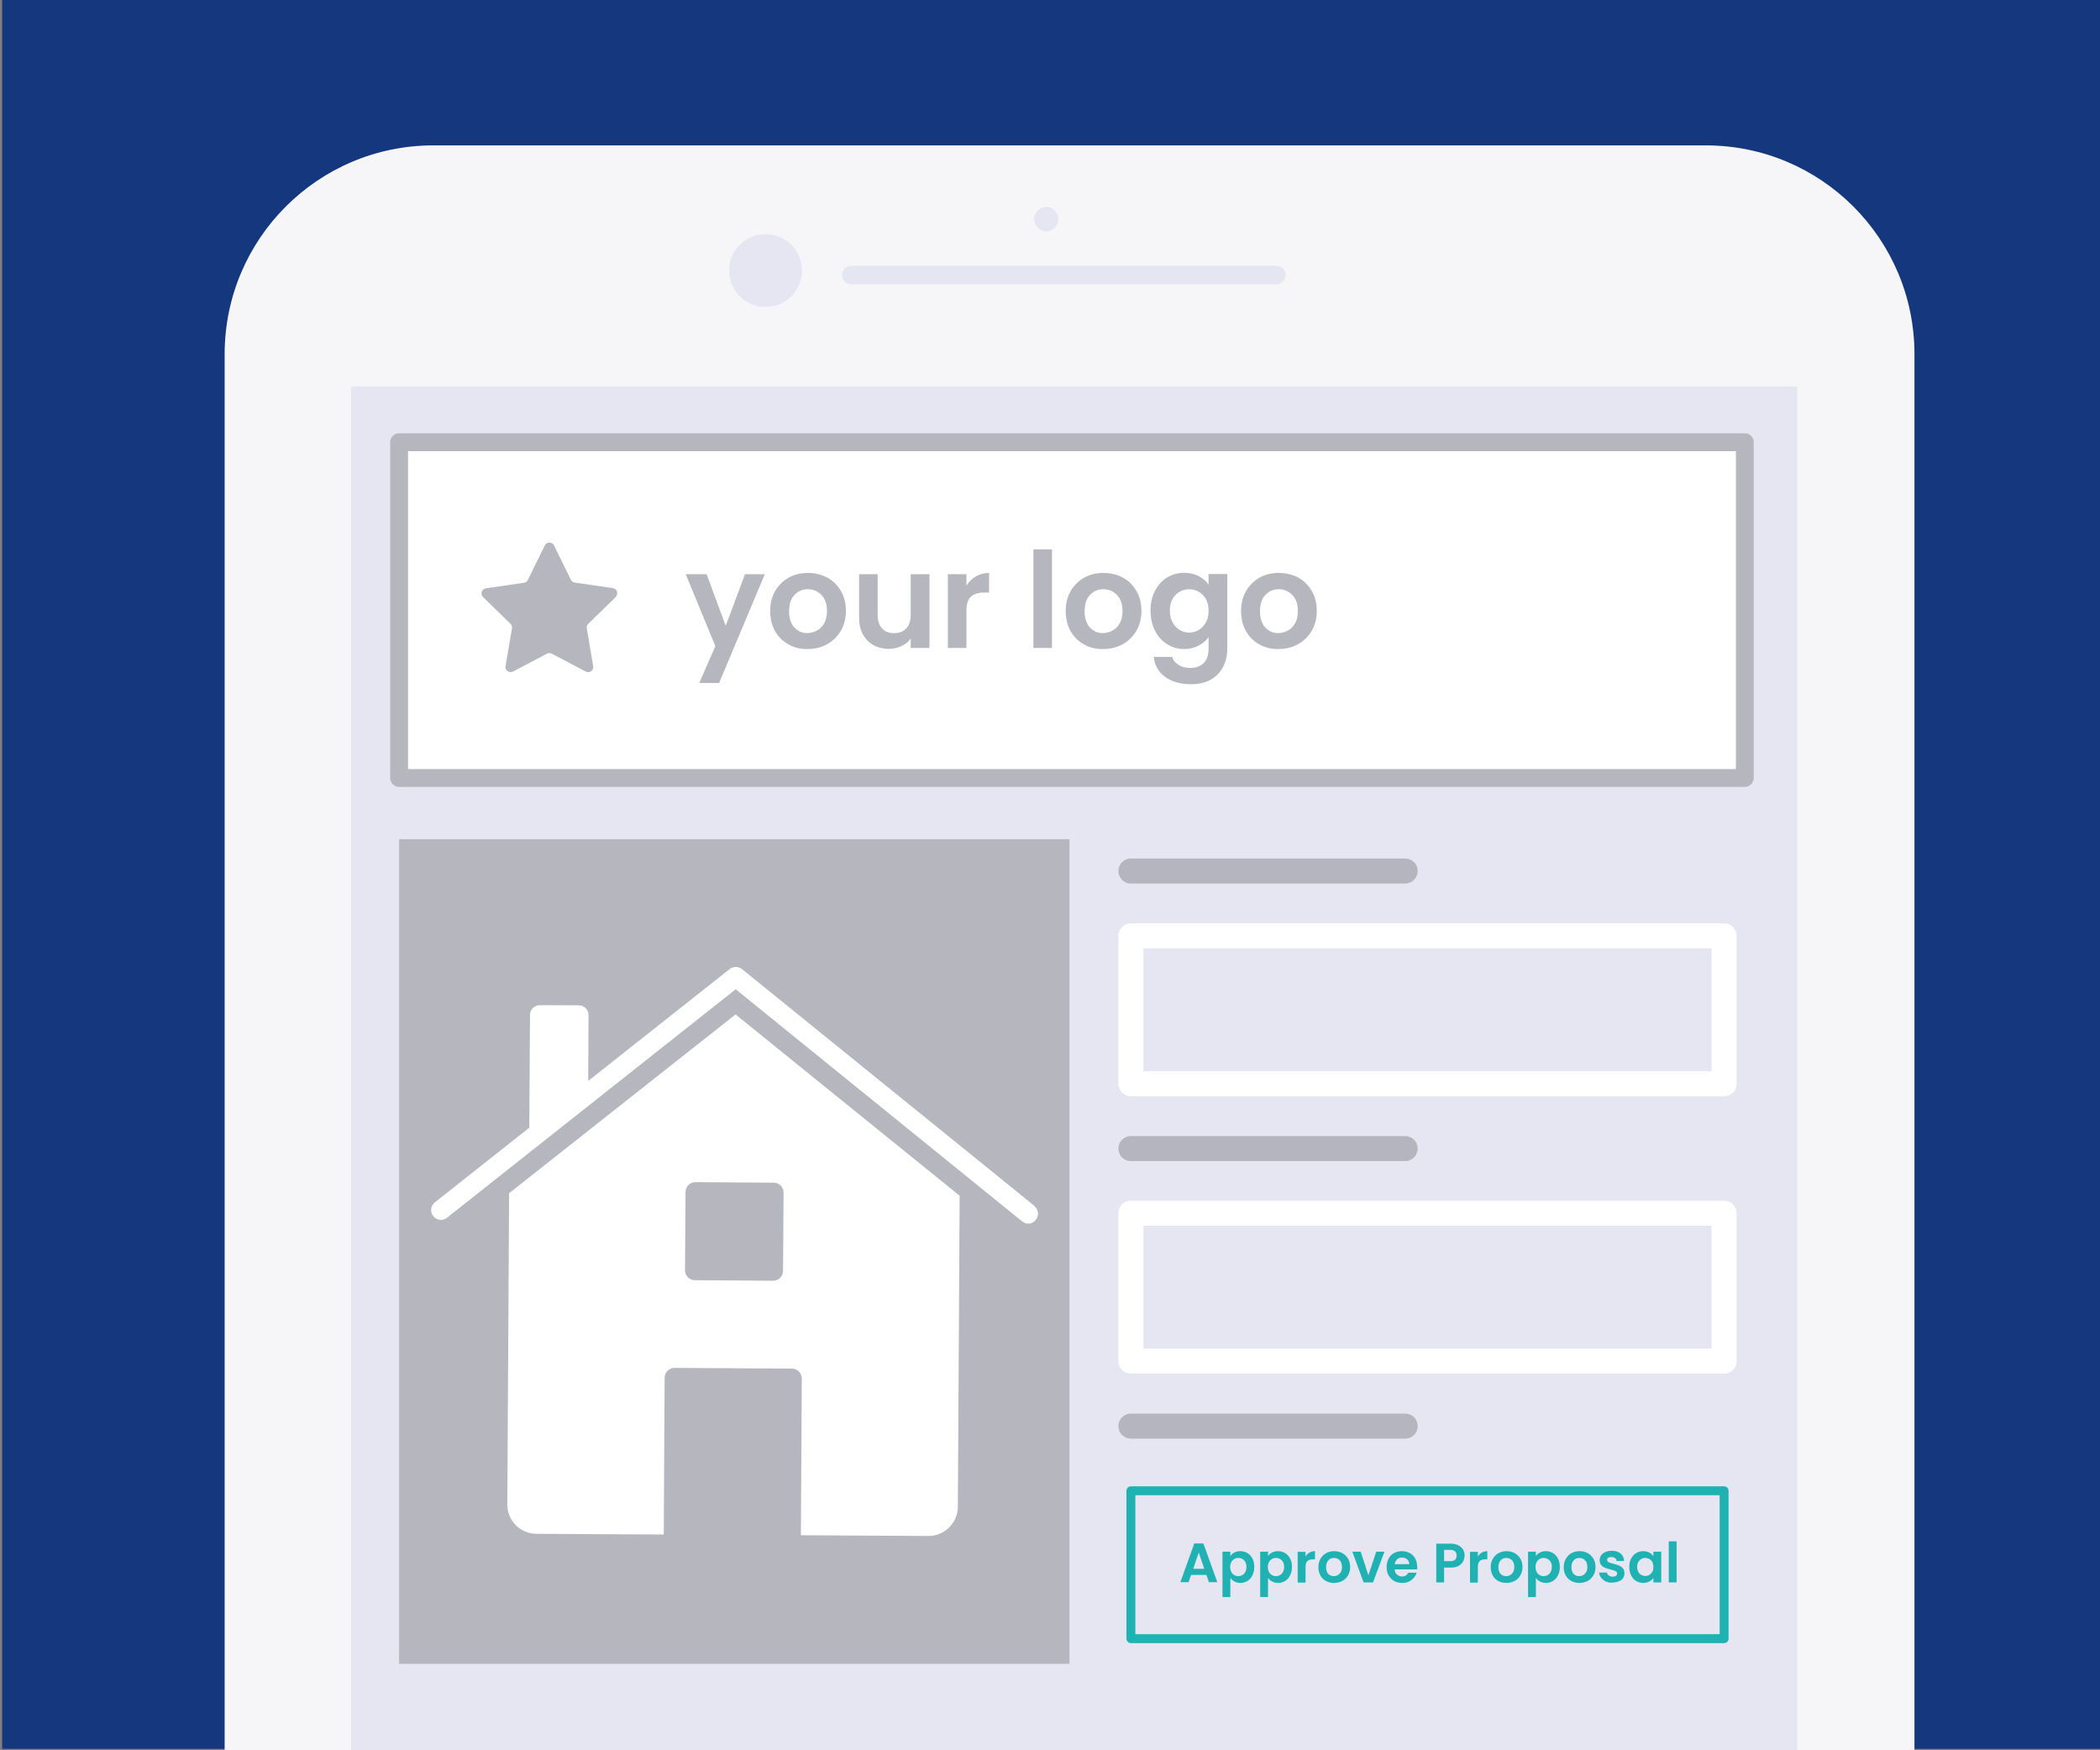
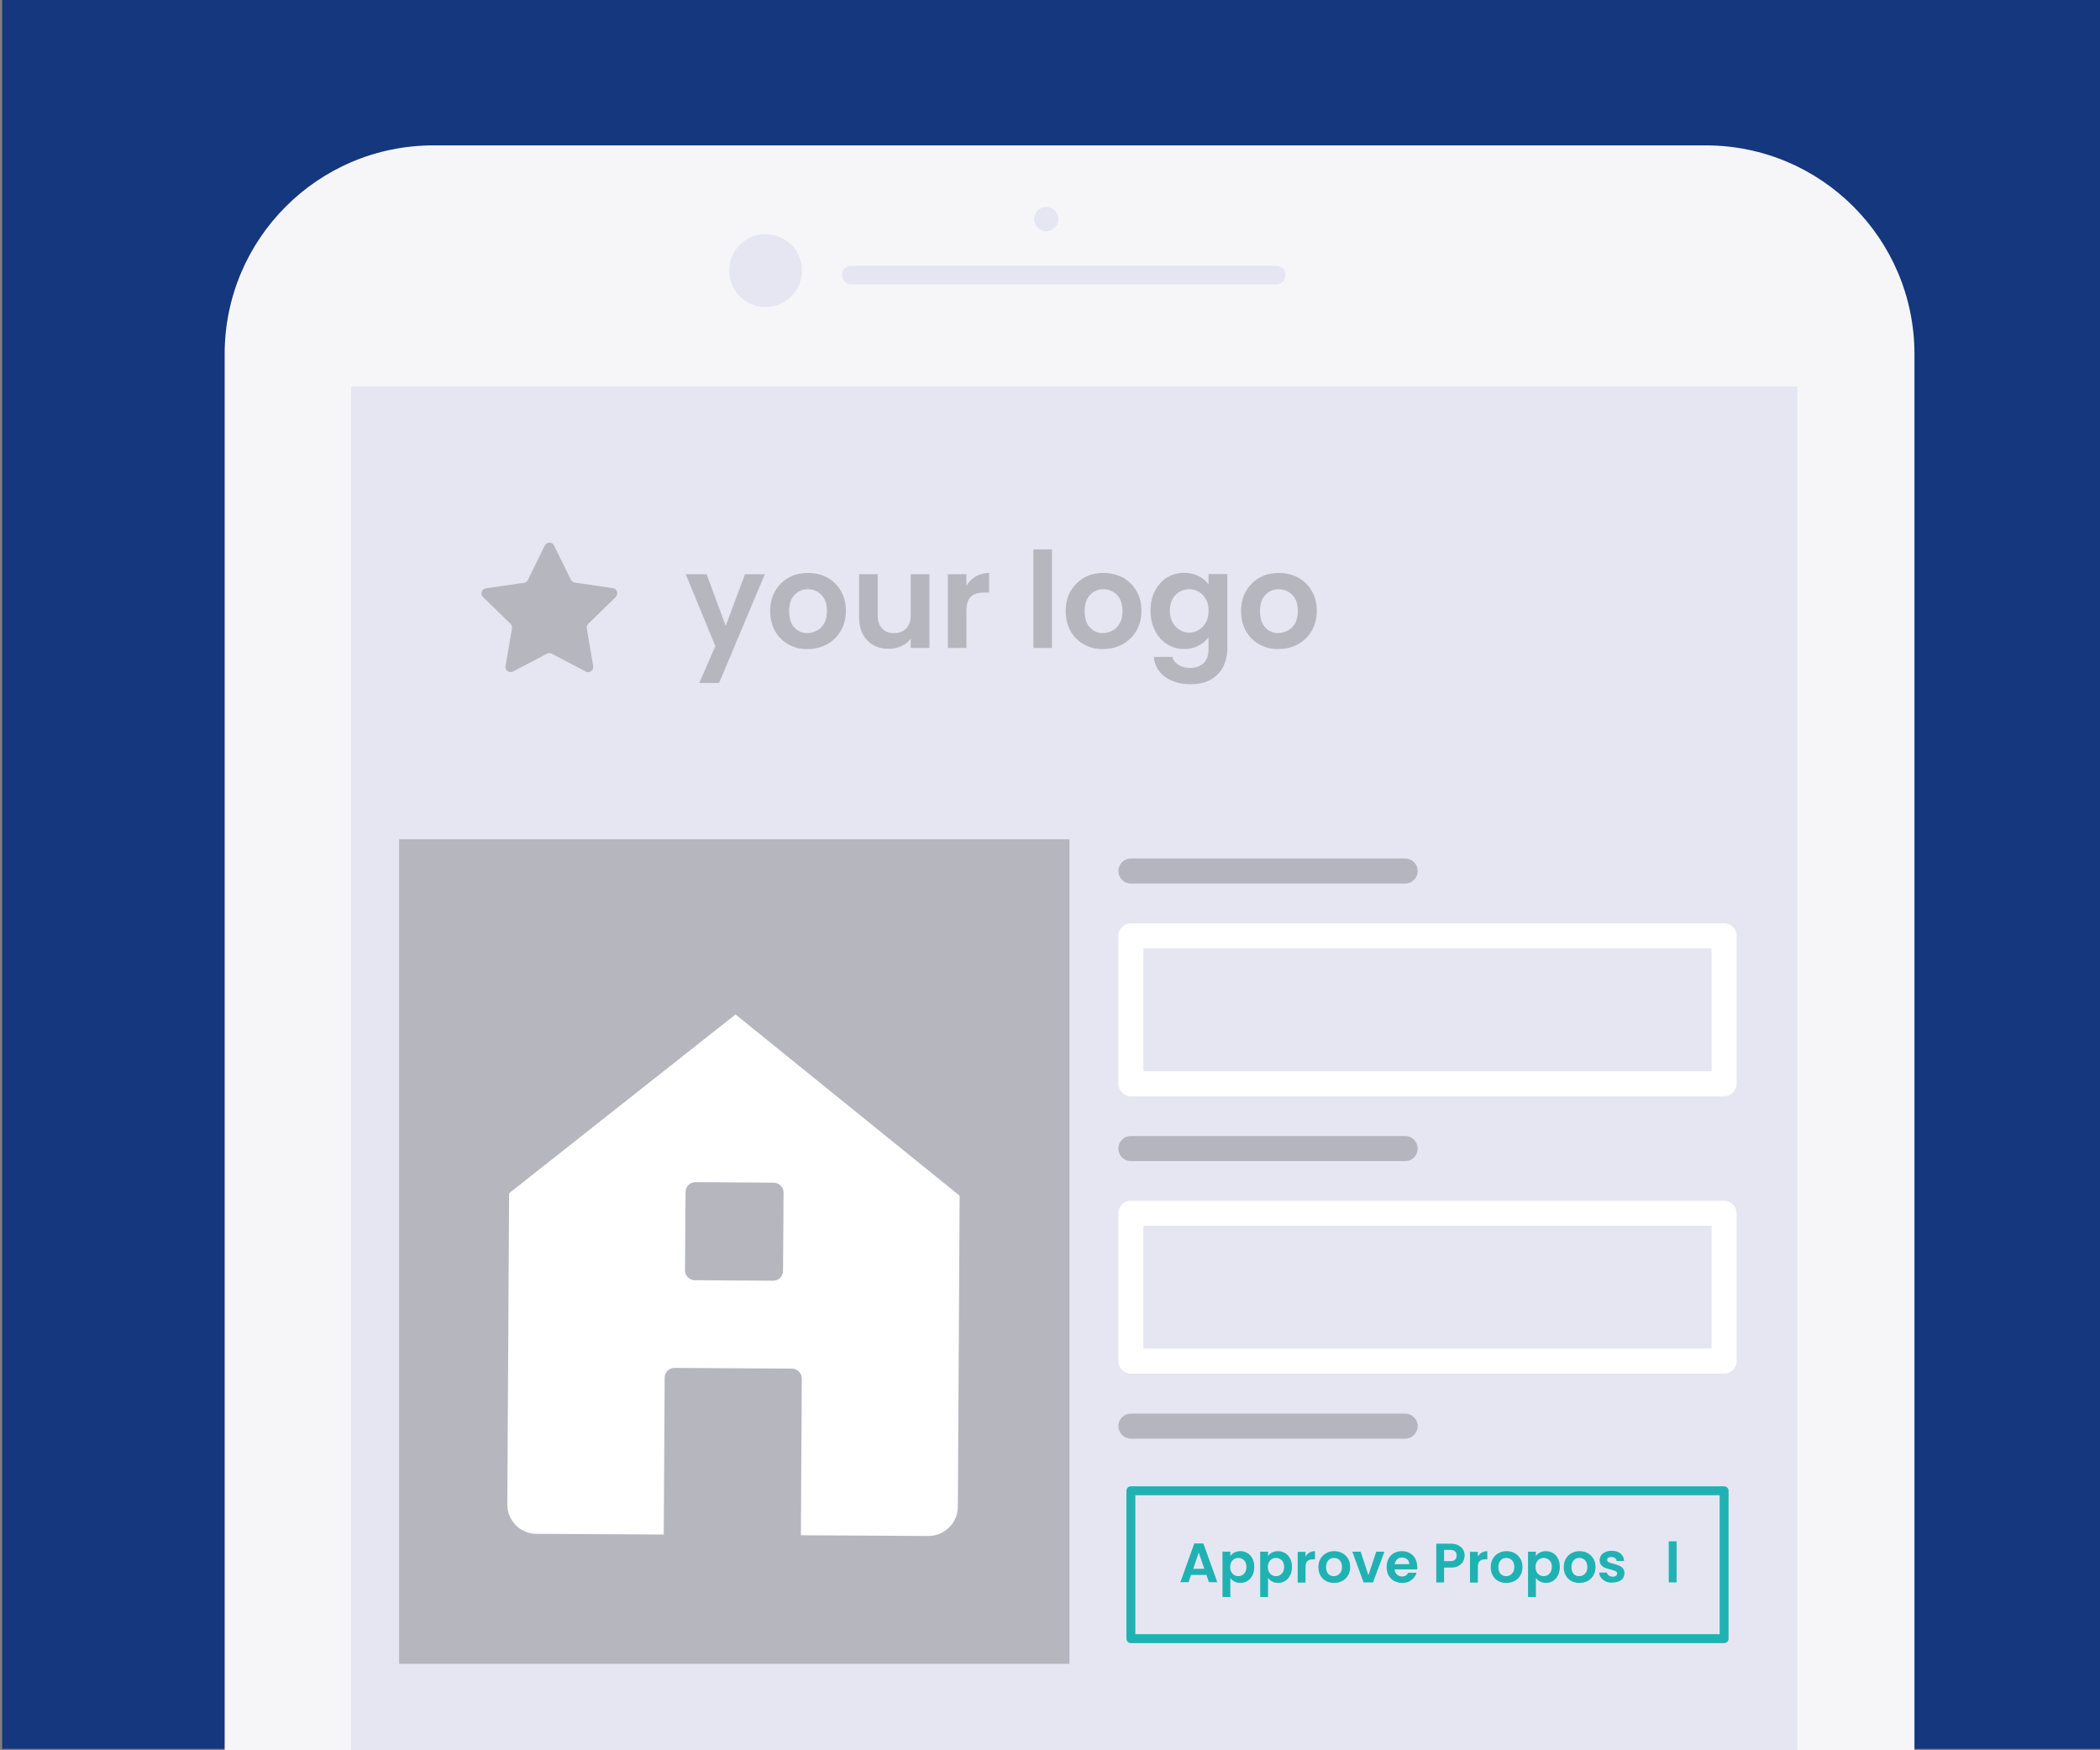
<svg xmlns="http://www.w3.org/2000/svg" version="1.1" id="Layer_1" x="0px" y="0px" viewBox="0 0 1176 980" style="enable-background:new 0 0 1176 980;" xml:space="preserve">
  <rect x="0" y="0" width="1176" height="980" fill="#808080" stroke="none" />
  <style type="text/css">
	.st0{fill:#14377D;}
	.st1{fill:#F6F6F8;}
	.st2{fill:#E6E6F2;}
	.st3{fill:#FFFFFF;stroke:#B6B6BF;stroke-width:10;stroke-linecap:round;stroke-linejoin:round;}
	.st4{enable-background:new    ;}
	.st5{fill:#B6B6BF;}
	.st6{fill:#FFFFFF;}
	.st7{fill:none;stroke:#FFFFFF;stroke-width:14;stroke-linecap:round;stroke-linejoin:round;}
	.st8{fill:none;stroke:#20B2B3;stroke-width:5;stroke-linecap:round;stroke-linejoin:round;}
	.st9{fill:none;stroke:#B5B5BF;stroke-width:14;stroke-linecap:round;stroke-linejoin:round;}
	.st10{fill:#20B2B3;}
</style>
  <rect x="1.2" y="-0.8" class="st0" width="1176" height="980" />
  <path class="st1" d="M242.7,81.4h712.5c64.6,0,116.9,52.3,116.9,116.9V984l0,0H125.8l0,0V198.3C125.8,133.8,178.1,81.4,242.7,81.4  C242.7,81.4,242.7,81.4,242.7,81.4z" />
  <path class="st2" d="M476.7,148.8h238c2.9,0,5.2,2.3,5.2,5.2v0c0,2.9-2.3,5.2-5.2,5.2h-238c-2.9,0-5.2-2.3-5.2-5.2v0  C471.5,151.2,473.8,148.8,476.7,148.8z" />
  <circle class="st2" cx="428.7" cy="151.5" r="20.4" />
  <circle class="st2" cx="585.9" cy="122.7" r="6.8" />
  <rect x="196.6" y="216.4" class="st2" width="809.9" height="767.5" />
-   <rect x="223.5" y="247.6" class="st3" width="753.6" height="188" />
  <g class="st4">
    <path class="st5" d="M428.3,321.5l-25.6,60.9h-11.1l9-20.6L384,321.5h11.7l10.7,28.9l10.8-28.9H428.3z" />
    <path class="st5" d="M441.5,360.8c-3.2-1.8-5.7-4.3-7.5-7.5c-1.8-3.2-2.7-7-2.7-11.2c0-4.2,0.9-8,2.8-11.2c1.9-3.2,4.4-5.7,7.6-7.5   c3.2-1.8,6.8-2.6,10.8-2.6c4,0,7.6,0.9,10.8,2.6c3.2,1.8,5.8,4.3,7.6,7.5c1.9,3.2,2.8,7,2.8,11.2c0,4.2-1,8-2.9,11.2   c-1.9,3.2-4.5,5.7-7.8,7.5c-3.3,1.8-6.9,2.6-10.9,2.6C448.3,363.5,444.7,362.6,441.5,360.8z M457.6,353c1.7-0.9,3-2.3,4-4.1   c1-1.8,1.5-4.1,1.5-6.7c0-3.9-1-6.9-3.1-9.1c-2.1-2.1-4.6-3.2-7.6-3.2c-3,0-5.5,1.1-7.5,3.2c-2,2.1-3,5.1-3,9.1s1,7,2.9,9.1   c2,2.1,4.4,3.2,7.4,3.2C454.1,354.4,455.9,353.9,457.6,353z" />
    <path class="st5" d="M520.5,321.5v41.3H510v-5.2c-1.3,1.8-3.1,3.2-5.3,4.2s-4.5,1.5-7,1.5c-3.2,0-6.1-0.7-8.6-2.1   c-2.5-1.4-4.4-3.4-5.9-6c-1.4-2.7-2.1-5.8-2.1-9.5v-24.2h10.4v22.8c0,3.3,0.8,5.8,2.5,7.6c1.6,1.8,3.9,2.6,6.7,2.6   c2.9,0,5.1-0.9,6.8-2.6c1.6-1.8,2.5-4.3,2.5-7.6v-22.8H520.5z" />
    <path class="st5" d="M546.5,322.7c2.2-1.2,4.6-1.9,7.4-1.9v11h-2.8c-3.3,0-5.8,0.8-7.4,2.3c-1.7,1.5-2.5,4.2-2.5,8.1v20.6h-10.4   v-41.3h10.4v6.4C542.6,325.7,544.3,324,546.5,322.7z" />
    <path class="st5" d="M589.1,307.6v55.2h-10.4v-55.2H589.1z" />
    <path class="st5" d="M607,360.8c-3.2-1.8-5.7-4.3-7.5-7.5c-1.8-3.2-2.7-7-2.7-11.2c0-4.2,0.9-8,2.8-11.2c1.9-3.2,4.4-5.7,7.6-7.5   c3.2-1.8,6.8-2.6,10.8-2.6c4,0,7.6,0.9,10.8,2.6c3.2,1.8,5.8,4.3,7.6,7.5c1.9,3.2,2.8,7,2.8,11.2c0,4.2-1,8-2.9,11.2   c-1.9,3.2-4.5,5.7-7.8,7.5c-3.3,1.8-6.9,2.6-10.9,2.6C613.8,363.5,610.2,362.6,607,360.8z M623.1,353c1.7-0.9,3-2.3,4-4.1   c1-1.8,1.5-4.1,1.5-6.7c0-3.9-1-6.9-3.1-9.1c-2.1-2.1-4.6-3.2-7.6-3.2s-5.5,1.1-7.5,3.2c-2,2.1-3,5.1-3,9.1s1,7,2.9,9.1   c2,2.1,4.4,3.2,7.4,3.2C619.7,354.4,621.5,353.9,623.1,353z" />
    <path class="st5" d="M671.3,322.6c2.3,1.2,4.2,2.8,5.5,4.7v-5.9h10.5v41.6c0,3.8-0.8,7.2-2.3,10.3c-1.5,3-3.9,5.4-6.9,7.2   c-3.1,1.8-6.8,2.6-11.2,2.6c-5.9,0-10.7-1.4-14.4-4.1c-3.8-2.7-5.9-6.5-6.4-11.2h10.4c0.5,1.9,1.7,3.4,3.5,4.5s4,1.7,6.6,1.7   c3,0,5.5-0.9,7.4-2.7c1.9-1.8,2.8-4.6,2.8-8.2v-6.4c-1.3,1.9-3.2,3.6-5.6,4.8c-2.4,1.3-5.1,1.9-8.1,1.9c-3.5,0-6.7-0.9-9.5-2.7   c-2.9-1.8-5.2-4.3-6.8-7.6c-1.7-3.3-2.5-7-2.5-11.2c0-4.2,0.8-7.9,2.5-11.1c1.7-3.2,3.9-5.7,6.8-7.5c2.9-1.7,6.1-2.6,9.6-2.6   C666.3,320.8,669,321.4,671.3,322.6z M675.4,335.6c-1-1.8-2.3-3.2-4-4.2s-3.5-1.5-5.4-1.5s-3.7,0.5-5.4,1.4c-1.6,0.9-3,2.3-4,4.1   c-1,1.8-1.5,4-1.5,6.5c0,2.5,0.5,4.7,1.5,6.5c1,1.9,2.4,3.3,4,4.3c1.7,1,3.4,1.5,5.3,1.5c1.9,0,3.8-0.5,5.4-1.5s3-2.4,4-4.2   c1-1.8,1.5-4,1.5-6.5S676.4,337.4,675.4,335.6z" />
    <path class="st5" d="M705.2,360.8c-3.2-1.8-5.7-4.3-7.5-7.5c-1.8-3.2-2.7-7-2.7-11.2c0-4.2,0.9-8,2.8-11.2c1.9-3.2,4.4-5.7,7.6-7.5   c3.2-1.8,6.8-2.6,10.8-2.6c4,0,7.6,0.9,10.8,2.6c3.2,1.8,5.8,4.3,7.6,7.5c1.9,3.2,2.8,7,2.8,11.2c0,4.2-1,8-2.9,11.2   c-1.9,3.2-4.5,5.7-7.8,7.5c-3.3,1.8-6.9,2.6-10.9,2.6C712,363.5,708.4,362.6,705.2,360.8z M721.3,353c1.7-0.9,3-2.3,4-4.1   c1-1.8,1.5-4.1,1.5-6.7c0-3.9-1-6.9-3.1-9.1c-2.1-2.1-4.6-3.2-7.6-3.2c-3,0-5.5,1.1-7.5,3.2c-2,2.1-3,5.1-3,9.1s1,7,2.9,9.1   c2,2.1,4.4,3.2,7.4,3.2C717.8,354.4,719.6,353.9,721.3,353z" />
  </g>
  <path class="st5" d="M310.2,305.3l9.5,19.3c0.4,0.8,1.2,1.4,2.2,1.6l21.3,3.1c1.6,0.2,2.7,1.7,2.4,3.3c-0.1,0.6-0.4,1.2-0.8,1.7  l-15.4,15c-0.7,0.7-1,1.6-0.8,2.5l3.6,21.2c0.2,1.6-0.8,3.1-2.4,3.3c-0.6,0.1-1.2,0-1.8-0.3l-19-10c-0.8-0.4-1.8-0.4-2.7,0l-19,10  c-1.4,0.7-3.2,0.2-3.9-1.2c-0.3-0.5-0.4-1.2-0.3-1.8l3.6-21.2c0.2-0.9-0.2-1.9-0.8-2.5l-15.4-15c-1.1-1.1-1.2-2.9,0-4.1  c0.4-0.4,1-0.7,1.6-0.8l21.3-3.1c0.9-0.1,1.8-0.7,2.2-1.6l9.5-19.3c0.7-1.4,2.4-2,3.8-1.3C309.4,304.3,309.9,304.7,310.2,305.3z" />
  <rect x="223.5" y="469.9" class="st5" width="375.4" height="461.7" />
  <path class="st6" d="M411.9,568L285.1,668.1l-1,174.2c-0.1,9.1,7.3,16.5,16.3,16.5c0,0,0,0,0,0l0,0l71.3,0.4l0.5-87.8  c0-3,2.5-5.5,5.5-5.5c0,0,0,0,0,0l65.8,0.4c3,0,5.5,2.5,5.5,5.5c0,0,0,0,0,0l-0.5,87.8l71.3,0.4c9.1,0.1,16.5-7.3,16.6-16.3l0,0  l1-174.2L411.9,568z M438.5,711.6c0,3-2.5,5.5-5.5,5.5c0,0,0,0,0,0l-43.9-0.3c-3,0-5.5-2.5-5.5-5.5l0.3-43.9c0-3,2.5-5.5,5.5-5.5  c0,0,0,0,0,0l43.9,0.3c3,0,5.5,2.5,5.5,5.5c0,0,0,0,0,0L438.5,711.6z" />
-   <path class="st6" d="M579.3,675.2L415.5,542.6c-2-1.6-4.9-1.6-6.9,0l-79.2,62.6l0.2-36.8c0-3-2.4-5.5-5.4-5.5c0,0,0,0,0,0l-21.9-0.1  c-3,0-5.5,2.4-5.5,5.4c0,0,0,0,0,0l-0.4,63.2l-53,41.9c-2.3,1.9-2.7,5.4-0.7,7.7c1.9,2.3,5.2,2.7,7.5,0.9L412,553.9l160.3,129.9  c2.3,2,5.8,1.7,7.7-0.7s1.7-5.8-0.7-7.7C579.4,675.3,579.3,675.3,579.3,675.2L579.3,675.2z" />
  <rect x="633.3" y="524" class="st7" width="332.2" height="82.8" />
  <rect x="633.3" y="679.3" class="st7" width="332.2" height="82.8" />
  <rect x="633.3" y="834.7" class="st8" width="332.2" height="82.8" />
  <line class="st9" x1="633.3" y1="487.7" x2="786.9" y2="487.7" />
  <line class="st9" x1="633.3" y1="643.1" x2="786.9" y2="643.1" />
  <line class="st9" x1="633.3" y1="798.5" x2="786.9" y2="798.5" />
  <g class="st4">
    <path class="st10" d="M675.6,881.8H667l-1.4,4.1H661l7.8-21.7h5.1l7.8,21.7H677L675.6,881.8z M674.4,878.4l-3.1-9.1l-3.1,9.1H674.4   z" />
    <path class="st10" d="M691.2,869.3c1-0.5,2.1-0.8,3.4-0.8c1.5,0,2.8,0.4,4,1.1c1.2,0.7,2.1,1.8,2.8,3.1s1,2.9,1,4.6s-0.3,3.3-1,4.7   s-1.6,2.4-2.8,3.2c-1.2,0.7-2.5,1.1-4,1.1c-1.3,0-2.4-0.3-3.3-0.8c-1-0.5-1.7-1.2-2.3-2v10.7h-4.4v-25.4h4.4v2.5   C689.5,870.5,690.2,869.8,691.2,869.3z M697.4,874.6c-0.4-0.8-1-1.3-1.7-1.7s-1.4-0.6-2.3-0.6c-0.8,0-1.5,0.2-2.2,0.6   c-0.7,0.4-1.3,1-1.7,1.8c-0.4,0.8-0.6,1.7-0.6,2.7c0,1,0.2,1.9,0.6,2.7c0.4,0.8,1,1.4,1.7,1.8c0.7,0.4,1.4,0.6,2.2,0.6   c0.8,0,1.6-0.2,2.3-0.6c0.7-0.4,1.3-1,1.7-1.8c0.4-0.8,0.6-1.7,0.6-2.7C698,876.3,697.8,875.4,697.4,874.6z" />
    <path class="st10" d="M712.3,869.3c1-0.5,2.1-0.8,3.4-0.8c1.5,0,2.8,0.4,4,1.1c1.2,0.7,2.1,1.8,2.8,3.1c0.7,1.3,1,2.9,1,4.6   s-0.3,3.3-1,4.7c-0.7,1.4-1.6,2.4-2.8,3.2c-1.2,0.7-2.5,1.1-4,1.1c-1.3,0-2.4-0.3-3.3-0.8c-1-0.5-1.7-1.2-2.3-2v10.7h-4.4v-25.4   h4.4v2.5C710.6,870.5,711.3,869.8,712.3,869.3z M718.5,874.6c-0.4-0.8-1-1.3-1.7-1.7c-0.7-0.4-1.4-0.6-2.3-0.6   c-0.8,0-1.5,0.2-2.2,0.6s-1.3,1-1.7,1.8s-0.6,1.7-0.6,2.7c0,1,0.2,1.9,0.6,2.7c0.4,0.8,1,1.4,1.7,1.8s1.4,0.6,2.2,0.6   c0.8,0,1.6-0.2,2.3-0.6c0.7-0.4,1.3-1,1.7-1.8c0.4-0.8,0.6-1.7,0.6-2.7C719.1,876.3,718.9,875.4,718.5,874.6z" />
    <path class="st10" d="M733.3,869.3c0.9-0.5,1.9-0.8,3.1-0.8v4.6h-1.2c-1.4,0-2.4,0.3-3.1,1c-0.7,0.6-1,1.8-1,3.4v8.6h-4.4v-17.2   h4.4v2.7C731.6,870.5,732.4,869.8,733.3,869.3z" />
    <path class="st10" d="M742.5,885.2c-1.3-0.7-2.4-1.8-3.1-3.1s-1.1-2.9-1.1-4.7c0-1.8,0.4-3.3,1.2-4.7c0.8-1.3,1.8-2.4,3.2-3.1   c1.3-0.7,2.8-1.1,4.5-1.1s3.2,0.4,4.5,1.1c1.3,0.7,2.4,1.8,3.2,3.1c0.8,1.3,1.2,2.9,1.2,4.7c0,1.8-0.4,3.3-1.2,4.7   s-1.9,2.4-3.2,3.1c-1.4,0.7-2.9,1.1-4.6,1.1C745.3,886.3,743.8,885.9,742.5,885.2z M749.2,881.9c0.7-0.4,1.2-1,1.7-1.7   c0.4-0.8,0.6-1.7,0.6-2.8c0-1.6-0.4-2.9-1.3-3.8c-0.9-0.9-1.9-1.3-3.2-1.3c-1.2,0-2.3,0.4-3.1,1.3c-0.8,0.9-1.3,2.1-1.3,3.8   c0,1.6,0.4,2.9,1.2,3.8c0.8,0.9,1.9,1.3,3.1,1.3C747.7,882.5,748.5,882.3,749.2,881.9z" />
    <path class="st10" d="M766.3,882l4.4-13.2h4.6l-6.4,17.2h-5.3l-6.3-17.2h4.7L766.3,882z" />
    <path class="st10" d="M793.6,878.7H781c0.1,1.2,0.5,2.2,1.3,2.9c0.8,0.7,1.7,1.1,2.8,1.1c1.6,0,2.8-0.7,3.5-2.1h4.7   c-0.5,1.7-1.5,3-2.9,4.1c-1.4,1.1-3.1,1.6-5.2,1.6c-1.7,0-3.1-0.4-4.5-1.1c-1.3-0.7-2.3-1.8-3.1-3.1c-0.7-1.3-1.1-2.9-1.1-4.7   c0-1.8,0.4-3.3,1.1-4.7c0.7-1.3,1.7-2.4,3-3.1c1.3-0.7,2.8-1.1,4.5-1.1c1.6,0,3.1,0.4,4.4,1.1c1.3,0.7,2.3,1.7,3,3   c0.7,1.3,1.1,2.8,1.1,4.5C793.8,877.6,793.7,878.2,793.6,878.7z M789.2,875.8c0-1.1-0.4-2-1.2-2.7c-0.8-0.7-1.8-1-2.9-1   c-1.1,0-2,0.3-2.7,1c-0.7,0.7-1.2,1.6-1.4,2.7H789.2z" />
    <path class="st10" d="M819.3,874.3c-0.5,1-1.4,1.8-2.6,2.5s-2.6,0.9-4.4,0.9h-3.6v8.3h-4.4v-21.7h8c1.7,0,3.1,0.3,4.3,0.9   s2.1,1.4,2.7,2.4c0.6,1,0.9,2.2,0.9,3.5C820.1,872.2,819.9,873.2,819.3,874.3z M814.8,873.3c0.6-0.5,0.9-1.3,0.9-2.3   c0-2.1-1.2-3.2-3.5-3.2h-3.5v6.3h3.5C813.3,874.1,814.2,873.9,814.8,873.3z" />
    <path class="st10" d="M829.8,869.3c0.9-0.5,1.9-0.8,3.1-0.8v4.6h-1.2c-1.4,0-2.4,0.3-3.1,1s-1,1.8-1,3.4v8.6h-4.4v-17.2h4.4v2.7   C828.1,870.5,828.9,869.8,829.8,869.3z" />
    <path class="st10" d="M839,885.2c-1.3-0.7-2.4-1.8-3.1-3.1s-1.1-2.9-1.1-4.7c0-1.8,0.4-3.3,1.2-4.7c0.8-1.3,1.8-2.4,3.2-3.1   c1.3-0.7,2.8-1.1,4.5-1.1s3.2,0.4,4.5,1.1c1.3,0.7,2.4,1.8,3.2,3.1c0.8,1.3,1.2,2.9,1.2,4.7c0,1.8-0.4,3.3-1.2,4.7   s-1.9,2.4-3.2,3.1c-1.4,0.7-2.9,1.1-4.6,1.1C841.8,886.3,840.3,885.9,839,885.2z M845.7,881.9c0.7-0.4,1.2-1,1.7-1.7   c0.4-0.8,0.6-1.7,0.6-2.8c0-1.6-0.4-2.9-1.3-3.8c-0.9-0.9-1.9-1.3-3.2-1.3c-1.2,0-2.3,0.4-3.1,1.3c-0.8,0.9-1.3,2.1-1.3,3.8   c0,1.6,0.4,2.9,1.2,3.8c0.8,0.9,1.9,1.3,3.1,1.3C844.2,882.5,845,882.3,845.7,881.9z" />
    <path class="st10" d="M862.3,869.3c1-0.5,2.1-0.8,3.4-0.8c1.5,0,2.8,0.4,4,1.1c1.2,0.7,2.1,1.8,2.8,3.1c0.7,1.3,1,2.9,1,4.6   s-0.3,3.3-1,4.7c-0.7,1.4-1.6,2.4-2.8,3.2c-1.2,0.7-2.5,1.1-4,1.1c-1.3,0-2.4-0.3-3.3-0.8c-1-0.5-1.7-1.2-2.3-2v10.7h-4.4v-25.4   h4.4v2.5C860.5,870.5,861.3,869.8,862.3,869.3z M868.4,874.6c-0.4-0.8-1-1.3-1.7-1.7c-0.7-0.4-1.4-0.6-2.3-0.6   c-0.8,0-1.5,0.2-2.2,0.6s-1.3,1-1.7,1.8s-0.6,1.7-0.6,2.7c0,1,0.2,1.9,0.6,2.7c0.4,0.8,1,1.4,1.7,1.8s1.4,0.6,2.2,0.6   c0.8,0,1.6-0.2,2.3-0.6c0.7-0.4,1.3-1,1.7-1.8c0.4-0.8,0.6-1.7,0.6-2.7C869.1,876.3,868.9,875.4,868.4,874.6z" />
    <path class="st10" d="M879.9,885.2c-1.3-0.7-2.4-1.8-3.1-3.1c-0.8-1.3-1.1-2.9-1.1-4.7c0-1.8,0.4-3.3,1.2-4.7   c0.8-1.3,1.8-2.4,3.2-3.1c1.3-0.7,2.8-1.1,4.5-1.1s3.2,0.4,4.5,1.1c1.3,0.7,2.4,1.8,3.2,3.1c0.8,1.3,1.2,2.9,1.2,4.7   c0,1.8-0.4,3.3-1.2,4.7c-0.8,1.3-1.9,2.4-3.2,3.1c-1.4,0.7-2.9,1.1-4.6,1.1C882.7,886.3,881.2,885.9,879.9,885.2z M886.6,881.9   c0.7-0.4,1.2-1,1.7-1.7c0.4-0.8,0.6-1.7,0.6-2.8c0-1.6-0.4-2.9-1.3-3.8c-0.9-0.9-1.9-1.3-3.2-1.3c-1.2,0-2.3,0.4-3.1,1.3   c-0.8,0.9-1.3,2.1-1.3,3.8c0,1.6,0.4,2.9,1.2,3.8c0.8,0.9,1.8,1.3,3.1,1.3C885.1,882.5,885.9,882.3,886.6,881.9z" />
    <path class="st10" d="M899.3,885.5c-1.1-0.5-2-1.2-2.7-2.1c-0.7-0.9-1-1.8-1.1-2.9h4.4c0.1,0.7,0.4,1.2,1,1.6   c0.6,0.4,1.3,0.7,2.1,0.7c0.8,0,1.5-0.2,1.9-0.5c0.5-0.3,0.7-0.8,0.7-1.3c0-0.6-0.3-1-0.9-1.3c-0.6-0.3-1.5-0.6-2.7-0.9   c-1.3-0.3-2.3-0.6-3.2-1c-0.8-0.3-1.5-0.8-2.1-1.5c-0.6-0.7-0.9-1.6-0.9-2.8c0-1,0.3-1.8,0.8-2.6s1.3-1.4,2.4-1.9s2.2-0.7,3.6-0.7   c2.1,0,3.7,0.5,4.9,1.5c1.2,1,1.9,2.4,2,4.2h-4.2c-0.1-0.7-0.3-1.2-0.9-1.6c-0.5-0.4-1.2-0.6-2-0.6c-0.8,0-1.4,0.1-1.8,0.4   s-0.6,0.7-0.6,1.2c0,0.6,0.3,1,0.9,1.3c0.6,0.3,1.5,0.6,2.7,0.9c1.2,0.3,2.3,0.6,3.1,1c0.8,0.3,1.5,0.8,2.1,1.5   c0.6,0.7,0.9,1.6,0.9,2.8c0,1-0.3,1.9-0.8,2.7c-0.5,0.8-1.3,1.4-2.4,1.8c-1,0.4-2.2,0.7-3.6,0.7C901.7,886.3,900.5,886,899.3,885.5   z" />
-     <path class="st10" d="M913.4,872.7c0.7-1.3,1.6-2.4,2.8-3.1c1.2-0.7,2.5-1.1,4-1.1c1.3,0,2.4,0.3,3.4,0.8c1,0.5,1.7,1.2,2.3,2v-2.5   h4.4V886h-4.4v-2.5c-0.6,0.8-1.3,1.5-2.3,2c-1,0.5-2.1,0.8-3.4,0.8c-1.5,0-2.8-0.4-4-1.1c-1.2-0.7-2.1-1.8-2.8-3.2s-1-2.9-1-4.7   C912.4,875.6,912.7,874,913.4,872.7z M925.3,874.6c-0.4-0.8-1-1.3-1.7-1.7c-0.7-0.4-1.5-0.6-2.3-0.6s-1.6,0.2-2.2,0.6   c-0.7,0.4-1.2,1-1.7,1.7c-0.4,0.8-0.6,1.7-0.6,2.7s0.2,1.9,0.6,2.7c0.4,0.8,1,1.4,1.7,1.8c0.7,0.4,1.4,0.6,2.2,0.6   c0.8,0,1.6-0.2,2.3-0.6c0.7-0.4,1.3-1,1.7-1.7c0.4-0.8,0.6-1.7,0.6-2.7C925.9,876.3,925.7,875.4,925.3,874.6z" />
    <path class="st10" d="M938.9,863v23h-4.4v-23H938.9z" />
  </g>
</svg>